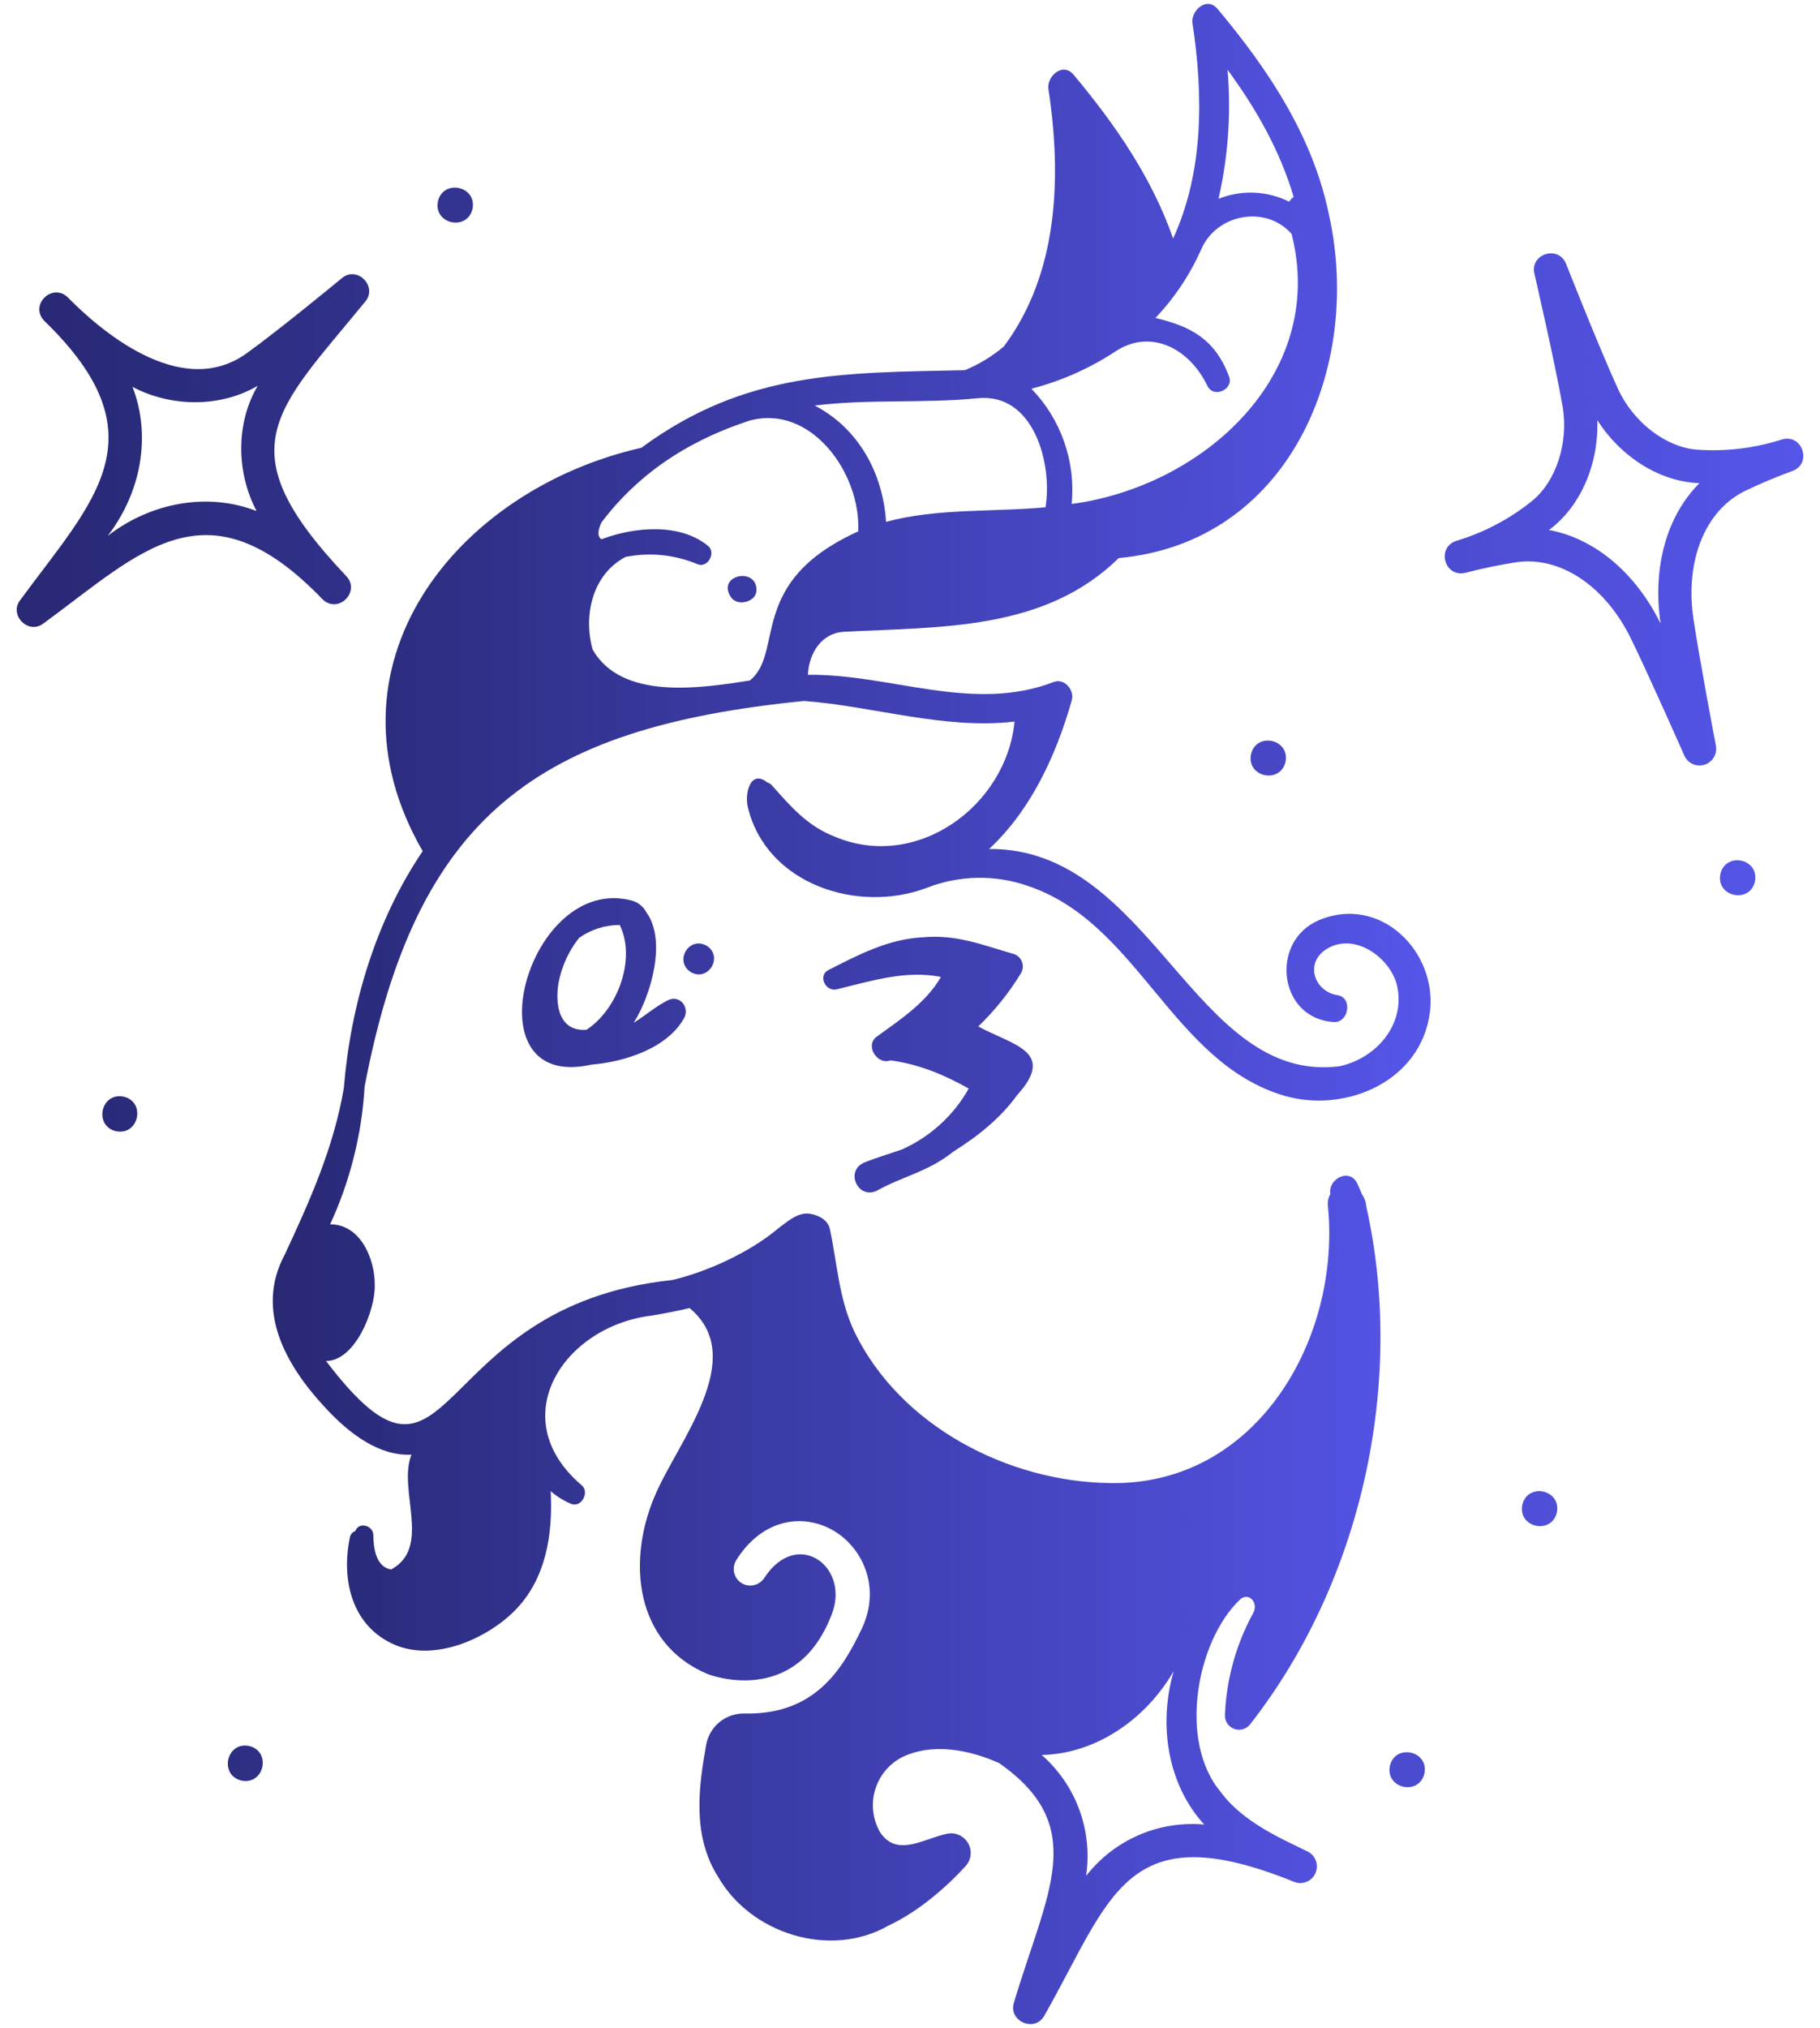
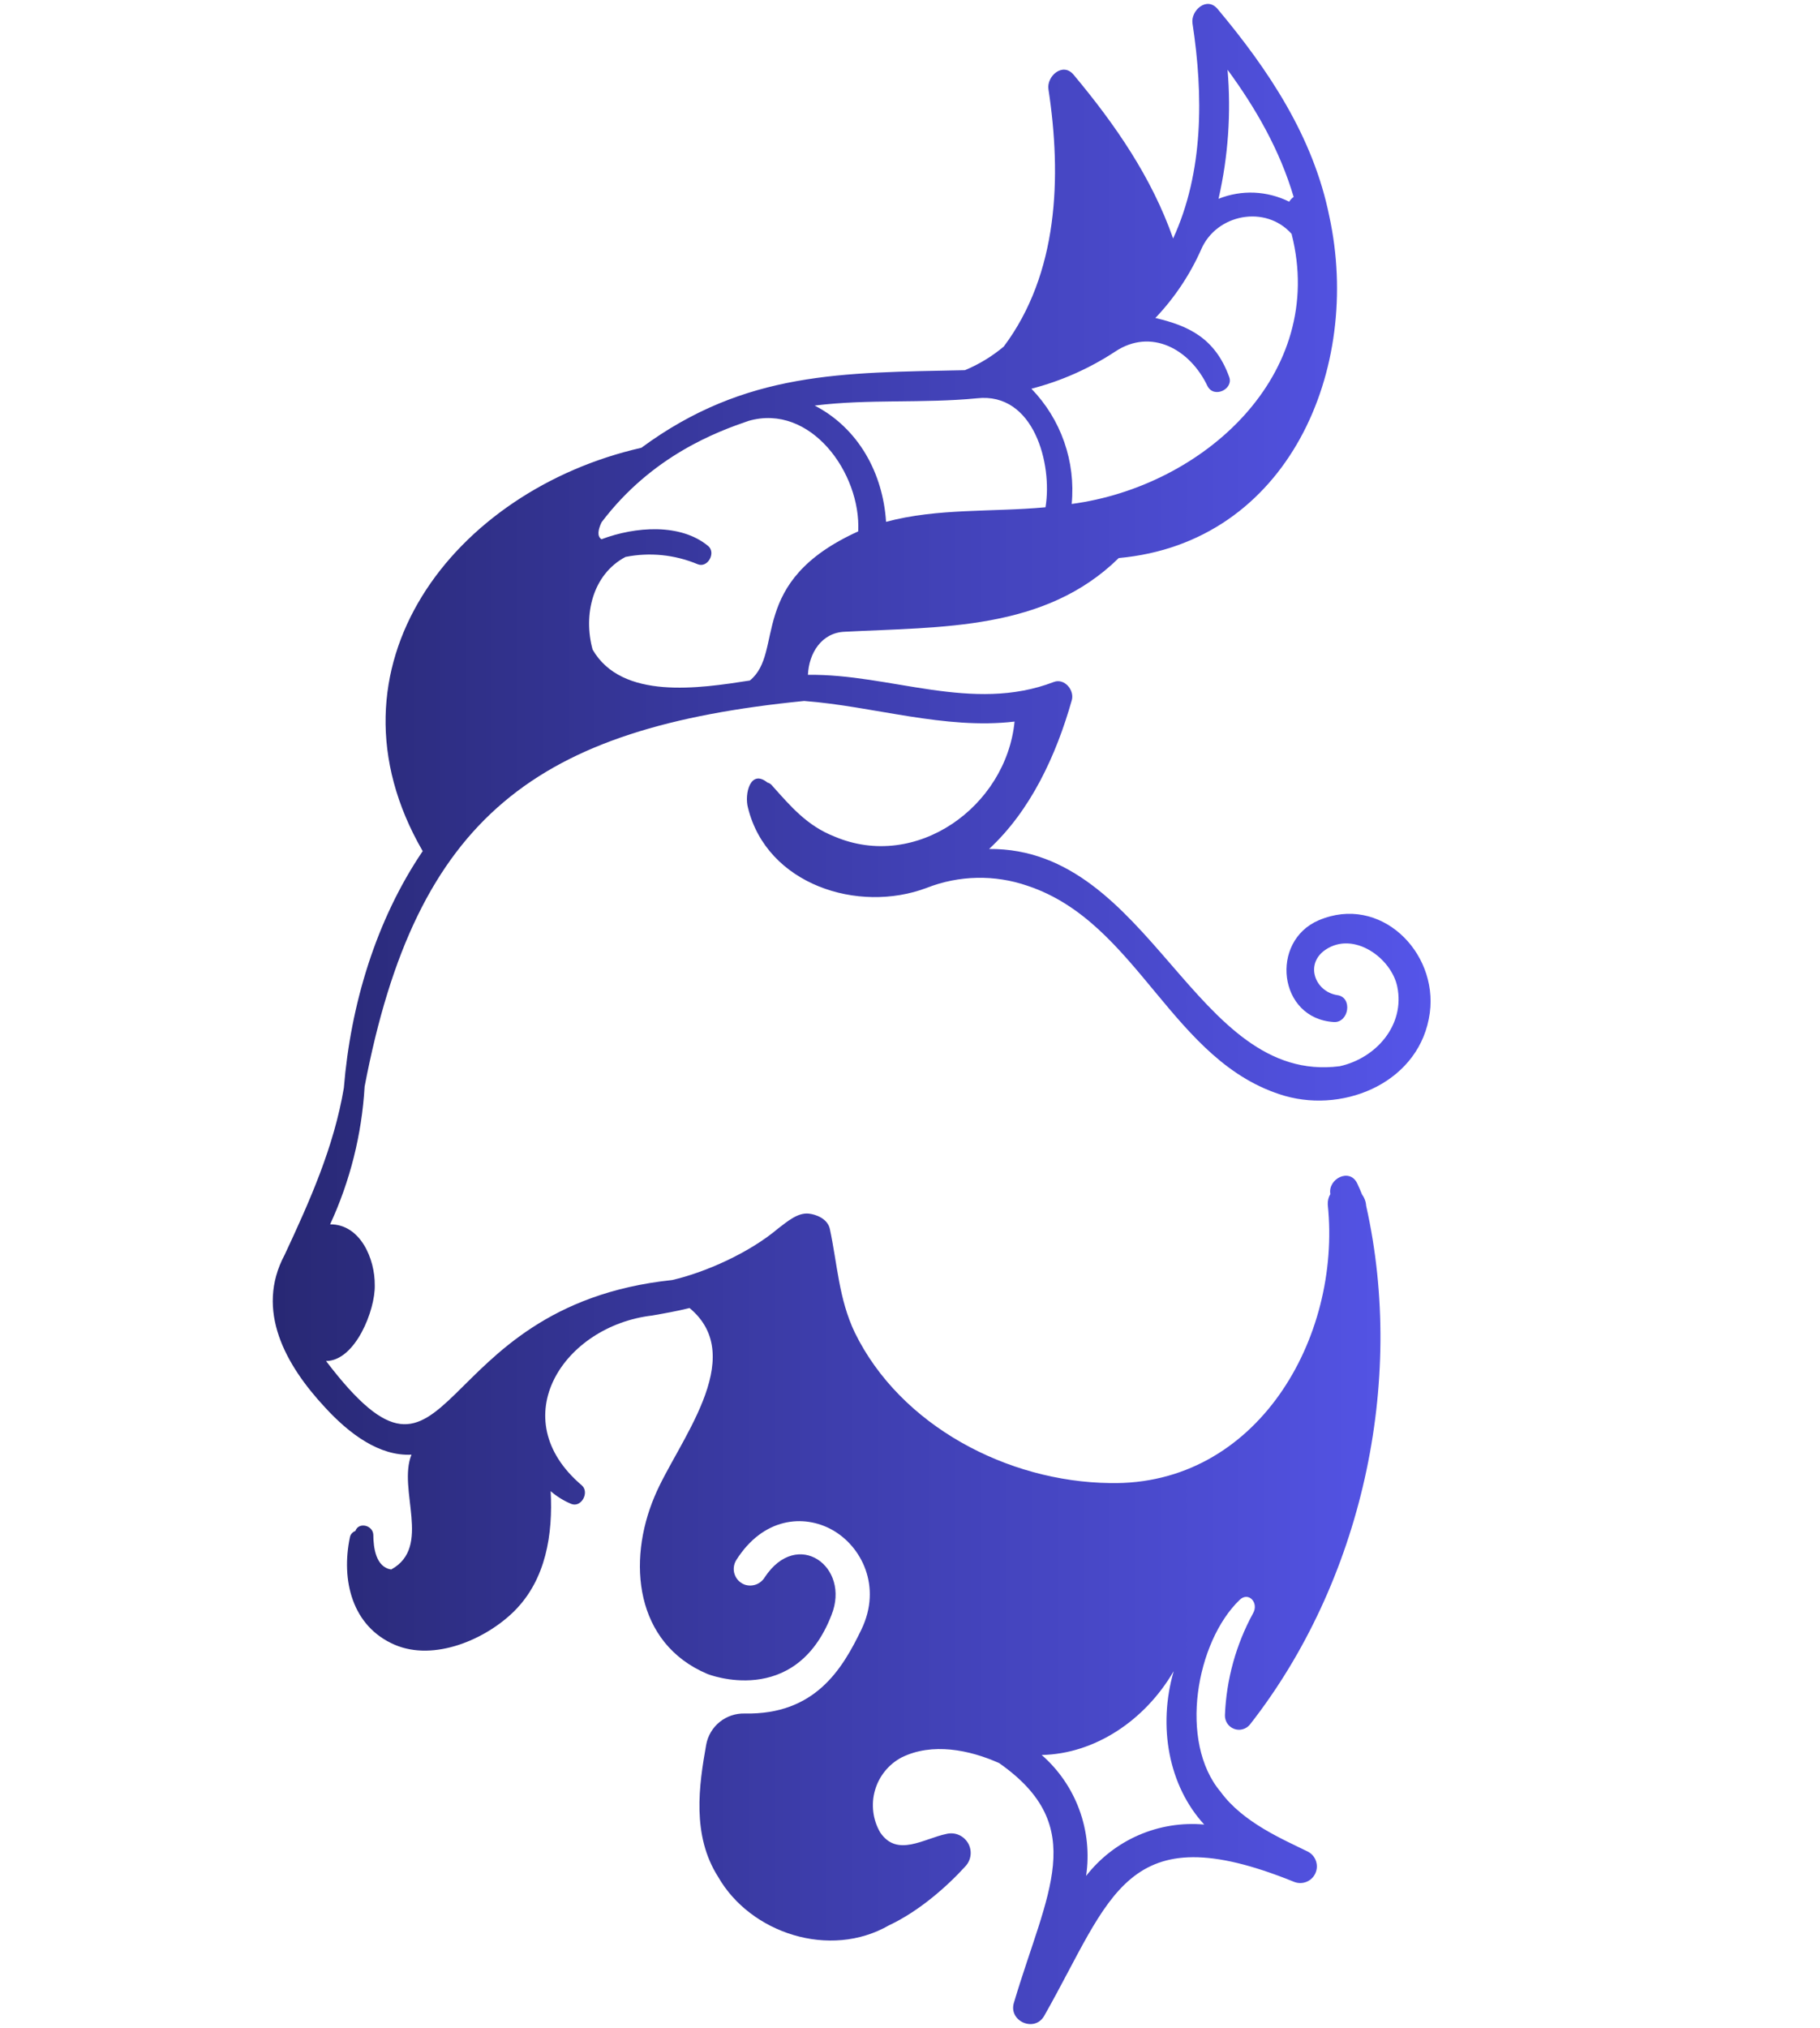
<svg xmlns="http://www.w3.org/2000/svg" width="44" height="49" viewBox="0 0 44 49" fill="none">
-   <path d="M18.208 14.447C18.254 14.402 18.282 14.342 18.288 14.278C18.316 13.683 17.314 13.887 17.67 14.426C17.791 14.604 18.061 14.581 18.208 14.447ZM16.705 23.489C17.131 23.727 17.495 23.104 17.08 22.848C16.653 22.61 16.29 23.233 16.705 23.489ZM15.626 22.042C15.591 21.975 15.543 21.915 15.484 21.867C15.425 21.818 15.357 21.782 15.284 21.761C12.759 21.077 11.296 26.395 14.293 25.723C15.092 25.658 16.143 25.331 16.548 24.581C16.67 24.313 16.418 24.026 16.138 24.171C15.834 24.329 15.596 24.54 15.32 24.712C15.737 24.056 16.125 22.721 15.626 22.042ZM14.179 24.88C13.507 24.932 13.412 24.259 13.506 23.731C13.583 23.34 13.752 22.973 13.999 22.661C14.287 22.457 14.631 22.348 14.983 22.349C15.384 23.17 14.935 24.385 14.179 24.88ZM1.048 15.065C3.403 13.346 4.994 11.558 7.807 14.489C8.194 14.84 8.735 14.275 8.358 13.905C5.437 10.821 6.657 9.943 8.831 7.286C9.137 6.921 8.634 6.411 8.266 6.72C8.251 6.732 6.77 7.956 5.956 8.541C4.346 9.691 2.353 7.91 1.646 7.192C1.28 6.819 0.707 7.352 1.062 7.744C3.967 10.548 2.249 12.1 0.486 14.503C0.212 14.862 0.685 15.341 1.048 15.065ZM3.204 9.348C4.168 9.855 5.355 9.837 6.231 9.32C5.714 10.195 5.695 11.381 6.202 12.345L6.203 12.347C5.02 11.89 3.657 12.136 2.605 12.946C3.414 11.894 3.661 10.53 3.204 9.348ZM37.037 12.105C36.498 12.539 35.881 12.865 35.219 13.064C34.716 13.216 34.915 13.962 35.429 13.839C35.83 13.735 36.236 13.65 36.646 13.586C37.71 13.425 38.804 14.15 39.431 15.433C39.865 16.32 40.712 18.236 40.72 18.256C40.76 18.346 40.832 18.418 40.922 18.459C41.011 18.5 41.113 18.506 41.207 18.477C41.301 18.448 41.381 18.385 41.432 18.3C41.483 18.216 41.501 18.116 41.483 18.019C41.479 17.998 41.088 15.94 40.942 14.963C40.731 13.55 41.221 12.333 42.188 11.861C42.562 11.682 42.944 11.521 43.333 11.38C43.823 11.197 43.568 10.458 43.067 10.622C42.408 10.831 41.715 10.914 41.025 10.864C40.27 10.805 39.483 10.199 39.114 9.391C38.651 8.379 37.868 6.392 37.86 6.372C37.678 5.92 36.987 6.128 37.095 6.61C37.1 6.631 37.582 8.711 37.775 9.807C37.929 10.683 37.626 11.628 37.037 12.105ZM38.617 10.153C39.191 11.045 40.124 11.639 41.086 11.674C40.305 12.449 39.944 13.689 40.145 15.063C39.53 13.818 38.529 13.001 37.447 12.806C38.219 12.232 38.65 11.213 38.617 10.153ZM2.813 27.333C3.366 27.433 3.529 26.613 2.98 26.494C2.427 26.394 2.264 27.214 2.813 27.333ZM11.425 5.039C11.525 4.486 10.705 4.323 10.586 4.872C10.486 5.425 11.306 5.588 11.425 5.039ZM5.847 43.022C6.399 43.122 6.563 42.302 6.014 42.183C5.461 42.083 5.298 42.903 5.847 43.022ZM34.438 42.841C34.539 42.289 33.719 42.125 33.6 42.674C33.5 43.227 34.319 43.39 34.438 42.841ZM42.429 21.291C42.529 20.738 41.709 20.575 41.59 21.124C41.49 21.677 42.31 21.84 42.429 21.291ZM30.242 18.232C30.142 18.785 30.962 18.948 31.08 18.398C31.18 17.846 30.361 17.683 30.242 18.232ZM36.801 36.367C36.701 36.919 37.521 37.083 37.64 36.534C37.74 35.981 36.92 35.818 36.801 36.367ZM21.805 27.772C21.466 27.889 21.163 27.978 20.889 28.091C20.423 28.294 20.742 28.987 21.198 28.769C21.825 28.418 22.434 28.316 23.051 27.822C23.638 27.453 24.182 27.024 24.592 26.456C25.559 25.393 24.452 25.244 23.651 24.8C24.05 24.415 24.398 23.981 24.686 23.509C24.71 23.467 24.724 23.42 24.727 23.372C24.73 23.324 24.723 23.276 24.704 23.232C24.686 23.187 24.658 23.147 24.623 23.115C24.587 23.083 24.544 23.059 24.498 23.046C23.73 22.826 23.12 22.57 22.295 22.647C21.475 22.69 20.746 23.071 20.032 23.435C19.763 23.565 19.956 23.97 20.229 23.903C21.103 23.69 21.892 23.439 22.749 23.603C22.382 24.235 21.76 24.637 21.183 25.056C20.909 25.277 21.218 25.739 21.529 25.619C22.228 25.716 22.817 25.964 23.42 26.3C23.054 26.951 22.488 27.468 21.805 27.772Z" fill="url(#paint0_linear_363_30015)" />
  <path d="M6.883 30.315C6.16 31.663 6.912 32.987 7.85 33.996C8.448 34.65 9.177 35.186 9.948 35.146C9.606 35.99 10.45 37.377 9.458 37.92C9.085 37.864 9.027 37.391 9.025 37.08C9.013 36.847 8.669 36.767 8.591 36.99C8.558 37.002 8.528 37.023 8.504 37.049C8.481 37.076 8.465 37.109 8.459 37.144C8.245 38.166 8.501 39.292 9.545 39.74C10.497 40.147 11.745 39.611 12.435 38.924C13.201 38.16 13.369 37.068 13.313 36.028C13.46 36.156 13.627 36.259 13.806 36.334C14.054 36.438 14.257 36.056 14.066 35.888C12.155 34.268 13.626 32.035 15.768 31.784C16.071 31.731 16.373 31.678 16.67 31.603C18.123 32.809 16.357 34.87 15.824 36.158C15.157 37.733 15.354 39.705 17.099 40.443C17.101 40.446 19.224 41.293 20.102 39.02C20.57 37.853 19.278 36.913 18.488 38.109C18.44 38.188 18.367 38.249 18.281 38.282C18.194 38.314 18.099 38.317 18.011 38.289C17.953 38.269 17.901 38.236 17.858 38.194C17.815 38.151 17.782 38.099 17.762 38.042C17.741 37.985 17.734 37.923 17.741 37.863C17.748 37.803 17.768 37.745 17.8 37.693C18.452 36.662 19.433 36.582 20.116 36.961C20.832 37.358 21.324 38.336 20.826 39.369C20.363 40.331 19.701 41.435 18.005 41.4C17.785 41.394 17.571 41.466 17.4 41.603C17.229 41.741 17.113 41.936 17.073 42.152C16.897 43.138 16.721 44.342 17.361 45.346C18.141 46.71 20.064 47.342 21.495 46.516C22.225 46.175 22.91 45.565 23.338 45.093C23.408 45.019 23.452 44.924 23.464 44.823C23.476 44.721 23.454 44.619 23.403 44.531C23.351 44.443 23.273 44.373 23.179 44.333C23.085 44.293 22.981 44.285 22.882 44.309C22.333 44.422 21.689 44.881 21.28 44.274C21.191 44.122 21.134 43.953 21.113 43.779C21.091 43.604 21.104 43.426 21.153 43.257C21.201 43.088 21.283 42.93 21.394 42.793C21.505 42.656 21.642 42.543 21.798 42.461C22.536 42.096 23.437 42.276 24.157 42.599C26.35 44.138 25.306 45.719 24.515 48.379C24.365 48.834 25.022 49.122 25.251 48.694C26.874 45.833 27.206 43.821 31.27 45.461C31.366 45.504 31.476 45.508 31.575 45.471C31.674 45.434 31.755 45.36 31.799 45.264C31.844 45.168 31.849 45.059 31.813 44.959C31.778 44.859 31.704 44.778 31.609 44.732C31.029 44.446 30.05 44.035 29.51 43.293C28.488 42.084 28.916 39.669 29.97 38.654C30.185 38.447 30.439 38.725 30.294 38.978C29.881 39.735 29.648 40.577 29.614 41.438C29.611 41.509 29.631 41.58 29.67 41.639C29.709 41.699 29.766 41.745 29.833 41.77C29.899 41.796 29.972 41.8 30.041 41.781C30.11 41.763 30.172 41.723 30.217 41.668C32.912 38.231 33.989 33.416 33.028 29.133C33.022 29.034 32.987 28.939 32.928 28.859C32.891 28.769 32.853 28.678 32.811 28.59C32.627 28.21 32.098 28.483 32.162 28.85C32.117 28.927 32.095 29.016 32.1 29.106C32.436 32.337 30.379 35.907 26.829 35.832C24.365 35.801 21.77 34.454 20.664 32.193C20.278 31.381 20.246 30.555 20.063 29.695C20.009 29.441 19.72 29.339 19.551 29.322C19.282 29.294 19.026 29.52 18.816 29.678C18.118 30.27 17.049 30.743 16.25 30.927C10.275 31.557 11.021 37.001 7.882 32.883C8.592 32.882 9.076 31.645 9.06 31.052C9.067 30.418 8.714 29.577 7.981 29.581C8.465 28.533 8.748 27.404 8.815 26.252C10.067 19.701 12.988 17.578 19.441 16.936C21.121 17.063 22.836 17.634 24.528 17.434C24.325 19.488 22.149 21.054 20.171 20.21C19.509 19.95 19.115 19.483 18.657 18.97C18.629 18.939 18.593 18.917 18.553 18.907C18.141 18.572 17.992 19.184 18.083 19.516C18.54 21.374 20.748 22.078 22.406 21.451C23.185 21.146 24.048 21.128 24.839 21.401C27.529 22.293 28.324 25.681 31.066 26.479C32.551 26.899 34.348 26.118 34.567 24.47C34.763 22.994 33.364 21.604 31.883 22.234C30.691 22.741 30.902 24.614 32.247 24.693C32.612 24.714 32.706 24.099 32.335 24.044C31.791 23.963 31.537 23.292 32.043 22.948C32.728 22.484 33.638 23.149 33.78 23.838C33.972 24.77 33.265 25.568 32.389 25.761C28.872 26.214 27.836 20.481 23.912 20.512C24.918 19.581 25.534 18.25 25.912 16.916C25.98 16.674 25.733 16.378 25.474 16.478C23.506 17.234 21.517 16.275 19.532 16.305C19.557 15.779 19.86 15.289 20.417 15.264C22.76 15.142 25.256 15.24 27.047 13.483C31.153 13.11 32.939 8.899 32.136 5.221C31.749 3.306 30.671 1.69 29.435 0.215C29.175 -0.094 28.782 0.254 28.83 0.568C29.094 2.301 29.099 4.159 28.361 5.762C27.845 4.288 26.961 3.007 25.953 1.803C25.693 1.494 25.3 1.842 25.347 2.156C25.671 4.279 25.585 6.615 24.267 8.373C23.985 8.61 23.668 8.803 23.328 8.944C20.377 9.007 18.028 8.962 15.505 10.819C10.987 11.844 7.643 16.116 10.219 20.564C9.084 22.24 8.476 24.284 8.313 26.285C8.072 27.712 7.494 29.007 6.883 30.315ZM28.375 40.377C27.987 41.717 28.254 43.148 29.113 44.083C28.571 44.034 28.026 44.122 27.527 44.339C27.028 44.556 26.591 44.895 26.257 45.325C26.338 44.787 26.282 44.237 26.094 43.726C25.907 43.215 25.594 42.76 25.184 42.402C26.454 42.377 27.673 41.582 28.375 40.377ZM29.677 1.685C30.366 2.624 30.943 3.634 31.275 4.758C31.232 4.789 31.195 4.828 31.167 4.873C30.903 4.742 30.615 4.668 30.32 4.655C30.026 4.643 29.733 4.694 29.459 4.803C29.693 3.781 29.766 2.729 29.677 1.685ZM26.963 8.493C27.824 7.922 28.767 8.429 29.194 9.332C29.355 9.632 29.822 9.399 29.718 9.111C29.375 8.16 28.721 7.868 27.932 7.683C28.393 7.199 28.767 6.64 29.038 6.03C29.405 5.171 30.596 4.941 31.225 5.651C32.094 9.057 29.08 11.755 25.909 12.176C25.958 11.669 25.896 11.157 25.728 10.677C25.56 10.196 25.29 9.758 24.935 9.392C25.656 9.206 26.341 8.902 26.963 8.493ZM23.622 9.623C24.994 9.472 25.449 11.21 25.276 12.256C23.986 12.376 22.664 12.274 21.421 12.608C21.346 11.429 20.752 10.346 19.696 9.799C20.998 9.636 22.316 9.751 23.622 9.623ZM17.122 13.193C16.454 12.639 15.363 12.719 14.541 13.029C14.428 12.955 14.461 12.793 14.543 12.619C15.768 10.999 17.36 10.422 18.094 10.17C19.59 9.736 20.817 11.425 20.748 12.839C18.041 14.063 18.977 15.756 18.128 16.442C16.904 16.633 15.034 16.919 14.327 15.695C14.098 14.864 14.32 13.881 15.122 13.456C15.708 13.339 16.315 13.401 16.866 13.632C17.109 13.732 17.315 13.357 17.122 13.193Z" fill="url(#paint1_linear_363_30015)" />
  <defs>
    <linearGradient id="paint0_linear_363_30015" x1="0.404" y1="23.857" x2="43.596" y2="23.857" gradientUnits="userSpaceOnUse">
      <stop stop-color="#282874" />
      <stop offset="1" stop-color="#5555E9" />
    </linearGradient>
    <linearGradient id="paint1_linear_363_30015" x1="6.594" y1="24.499" x2="34.585" y2="24.499" gradientUnits="userSpaceOnUse">
      <stop stop-color="#282874" />
      <stop offset="1" stop-color="#5555E9" />
    </linearGradient>
  </defs>
</svg>